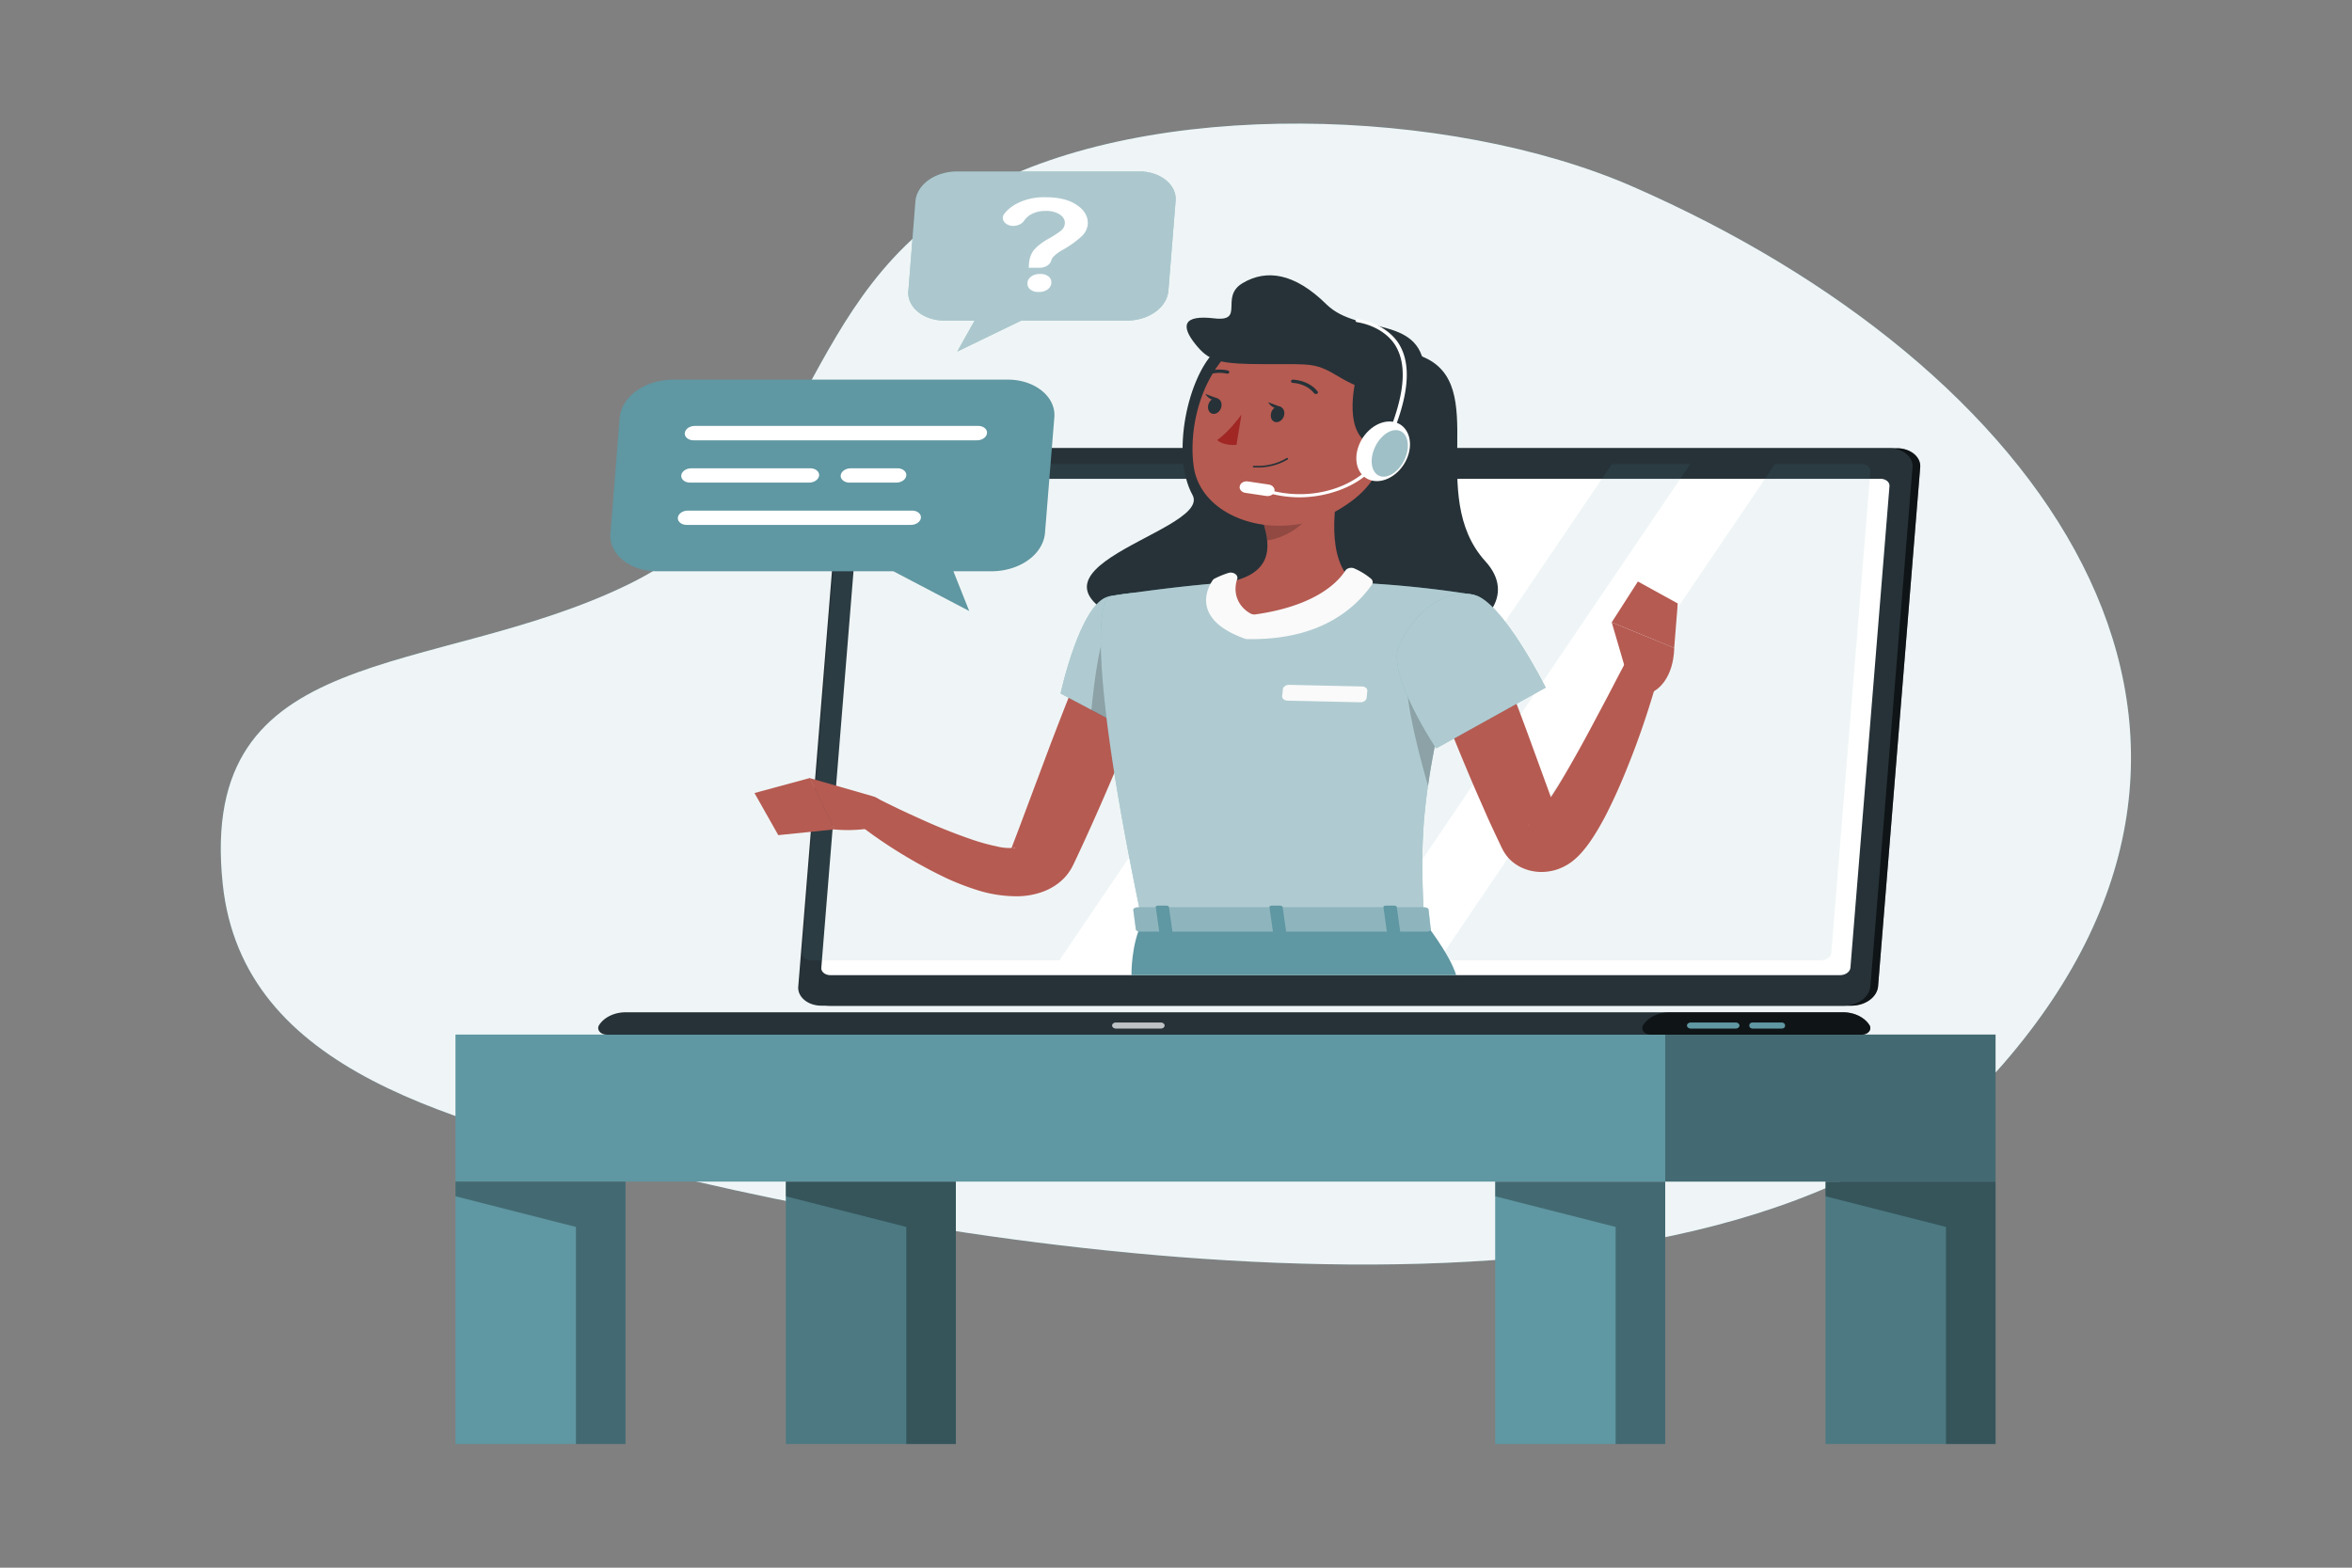
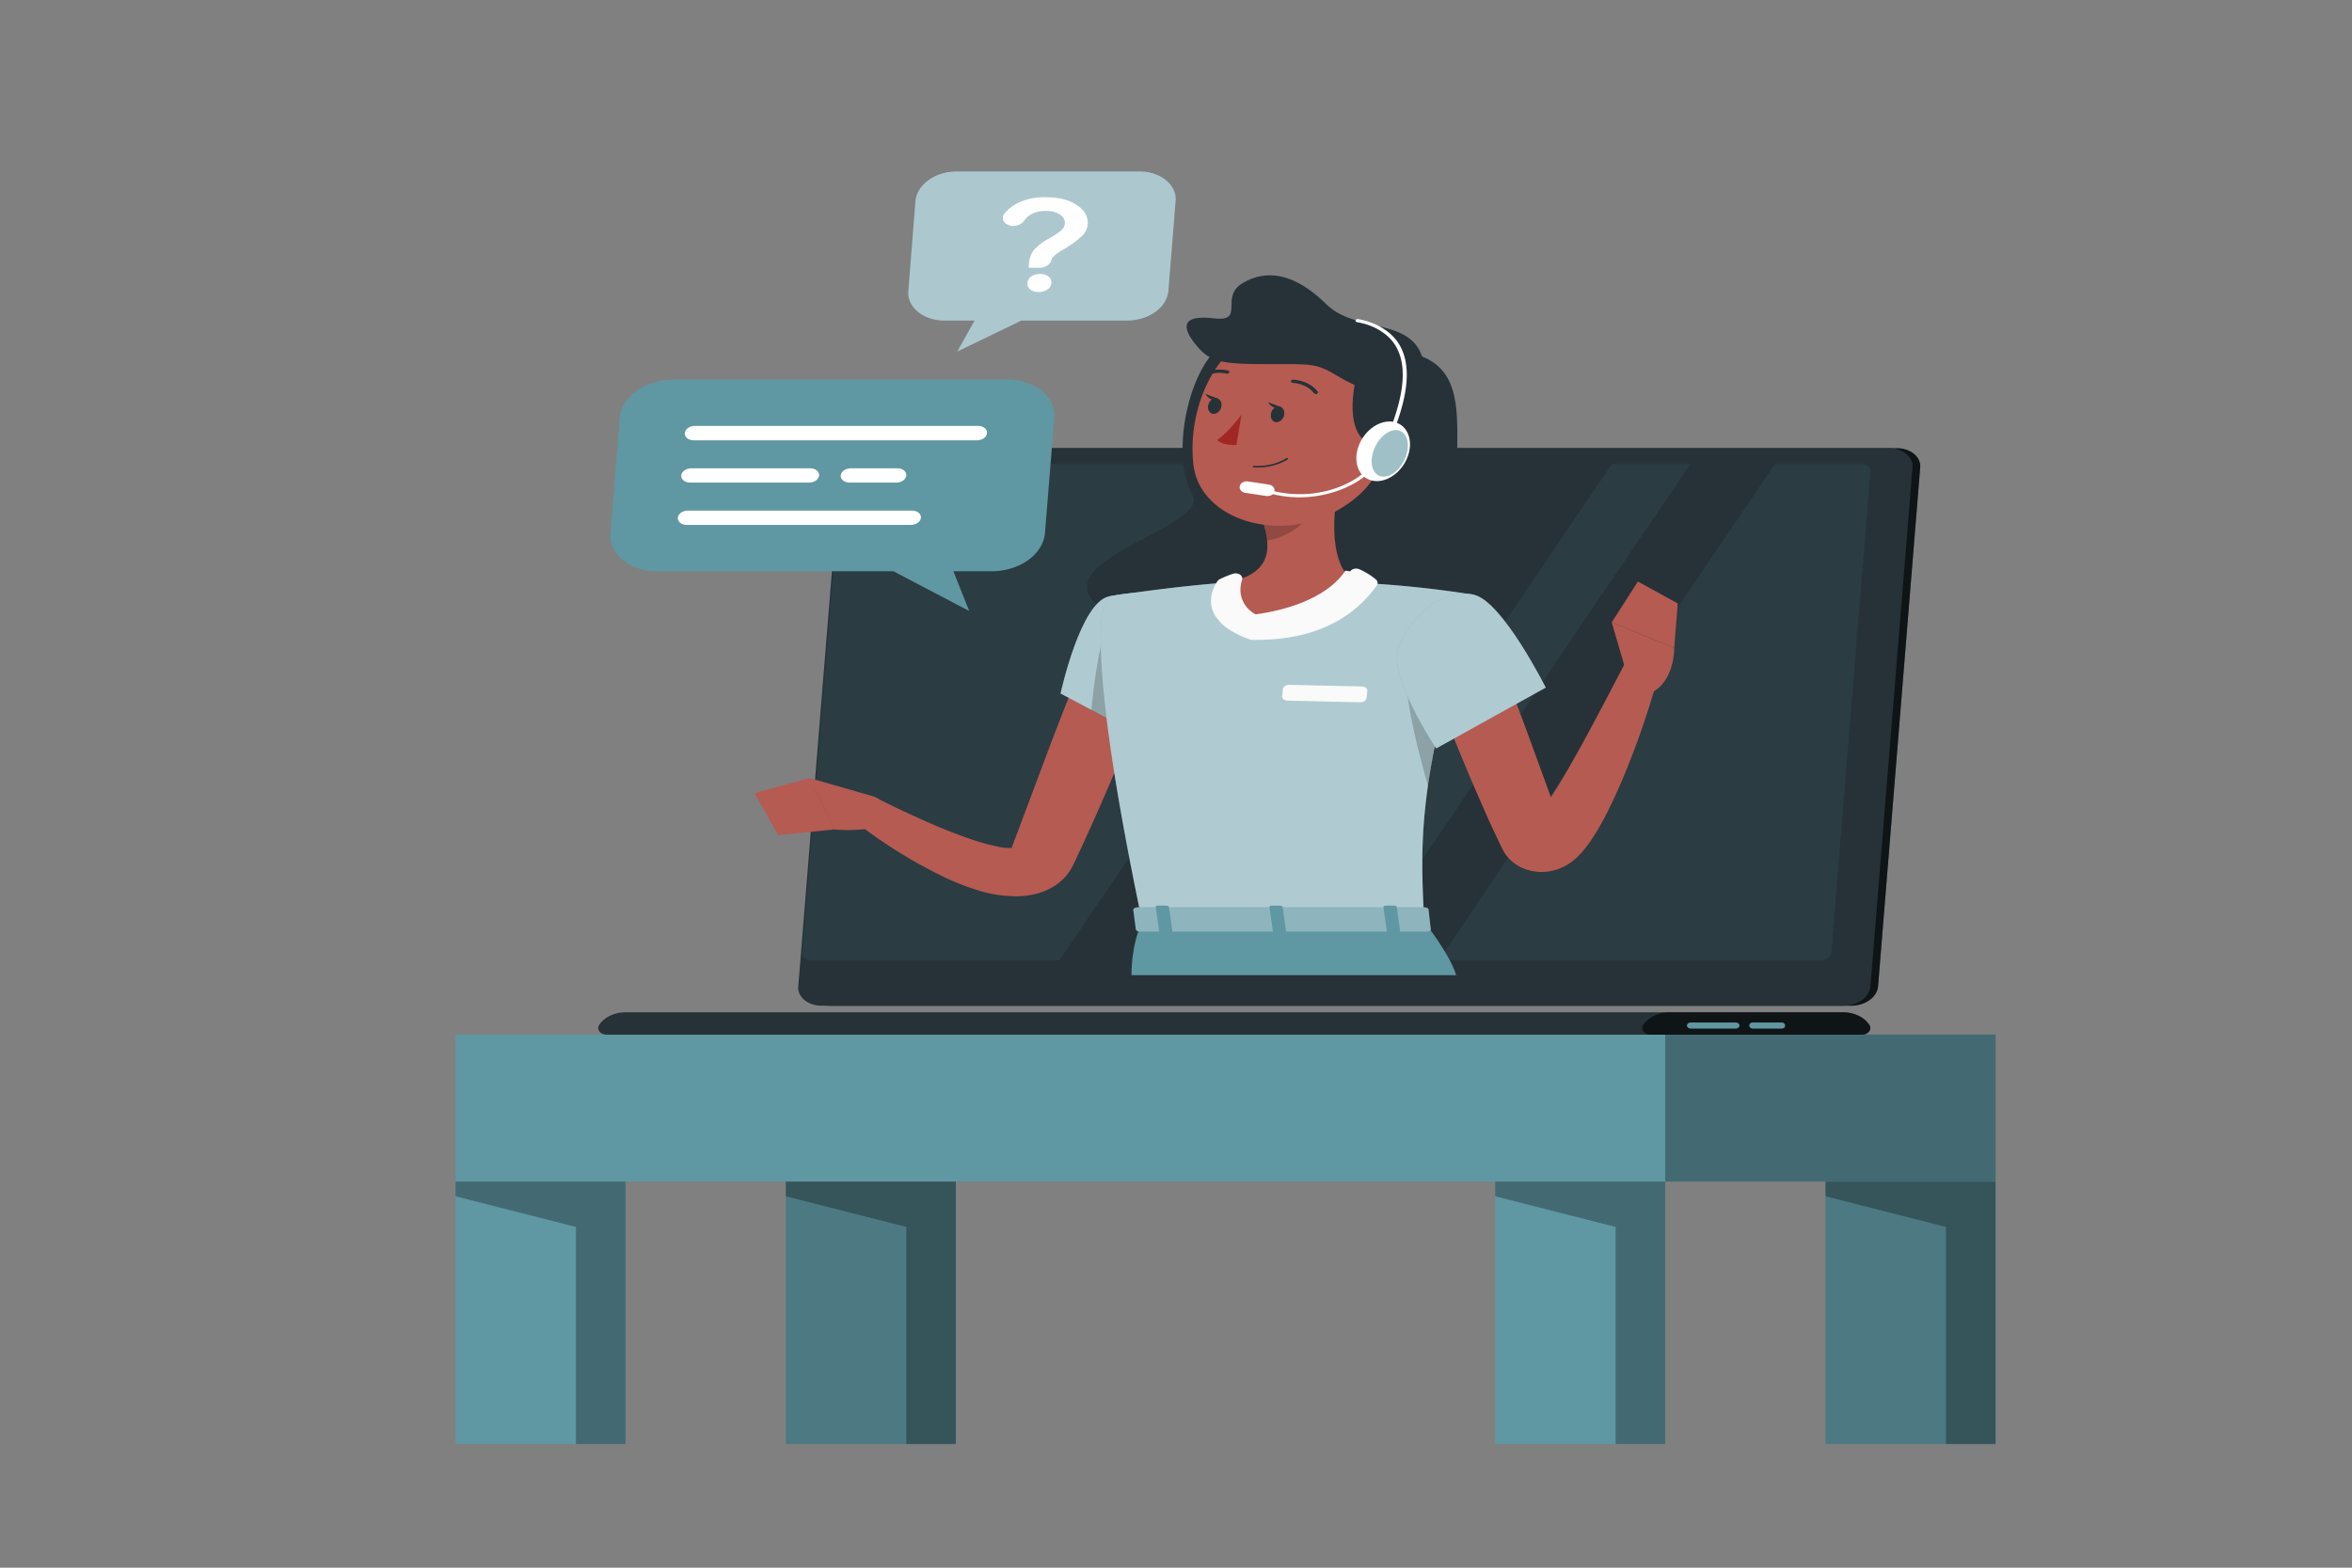
<svg xmlns="http://www.w3.org/2000/svg" xmlns:ns1="http://sodipodi.sourceforge.net/DTD/sodipodi-0.dtd" xmlns:ns2="http://www.inkscape.org/namespaces/inkscape" viewBox="0 0 600 400" version="1.1" id="svg63" ns1:docname="Active 1 Support-rafiki.svg" width="600" height="400" ns2:version="1.4 (86a8ad7, 2024-10-11)">
  <rect x="0" y="0" width="600" height="400" fill="#808080" stroke="none" />
  <defs id="defs63" />
  <ns1:namedview id="namedview63" pagecolor="#ffffff" bordercolor="#000000" borderopacity="0.25" ns2:showpageshadow="2" ns2:pageopacity="0.0" ns2:pagecheckerboard="0" ns2:deskcolor="#d1d1d1" showgrid="false" ns2:zoom="1.106" ns2:cx="397.37794" ns2:cy="203.88788" ns2:window-width="1366" ns2:window-height="705" ns2:window-x="-8" ns2:window-y="-8" ns2:window-maximized="1" ns2:current-layer="svg63" />
  <g id="freepik--background-simple--inject-1" transform="matrix(1.417,0,0,1.067,-32.746,-75.685)">
-     <path d="m 317,115.53 c -32.87,-19.08 -86.88,-21.38 -117.56,1.07 -33.88,24.78 -28.68,71.83 -63.34,94.17 -35.25,22.73 -77.55,13.07 -72.89,71.58 3.59,45.1 42,57.15 79,69.14 C 208.57,373 337,396.91 383.77,325.32 437,243.78 390.7,158.29 317,115.53 Z" style="fill:#5f97a2" id="path1" />
-     <path d="m 317,115.53 c -32.87,-19.08 -86.88,-21.38 -117.56,1.07 -33.88,24.78 -28.68,71.83 -63.34,94.17 -35.25,22.73 -77.55,13.07 -72.89,71.58 3.59,45.1 42,57.15 79,69.14 C 208.57,373 337,396.91 383.77,325.32 437,243.78 390.7,158.29 317,115.53 Z" style="opacity:0.9;fill:#ffffff" id="path2" />
-   </g>
+     </g>
  <g id="freepik--Table--inject-1" transform="matrix(1.265,0,0,1.067,-3.615,-75.685)">
    <rect x="94.71" y="318.33" width="310.57" height="35.16" style="fill:#5f97a2" id="rect2" />
    <rect x="338.67" y="318.33" width="66.62" height="35.16" style="opacity:0.3" id="rect3" />
    <rect x="94.71" y="353.49" width="34.29" height="62.75" style="fill:#5f97a2" id="rect4" />
    <polygon points="94.72,353.49 94.72,357 119,364.33 119,416.24 129,416.24 129,353.49 " style="opacity:0.3" id="polygon4" />
    <rect x="371" y="353.49" width="34.29" height="62.75" style="fill:#5f97a2" id="rect5" />
    <rect x="371" y="353.49" width="34.29" height="62.75" style="opacity:0.2" id="rect6" />
    <polygon points="371,353.49 371,357 395.29,364.33 395.29,416.24 405.29,416.24 405.29,353.49 " style="opacity:0.3" id="polygon6" />
    <rect x="304.38" y="353.49" width="34.29" height="62.75" style="fill:#5f97a2" id="rect7" />
    <polygon points="304.38,353.49 304.38,357 328.67,364.33 328.67,416.24 338.67,416.24 338.67,353.49 " style="opacity:0.3" id="polygon7" />
    <rect x="161.33" y="353.49" width="34.29" height="62.75" style="fill:#5f97a2" id="rect8" />
    <rect x="161.33" y="353.49" width="34.29" height="62.75" style="opacity:0.2" id="rect9" />
    <polygon points="161.33,353.49 161.33,357 185.62,364.33 185.62,416.24 195.62,416.24 195.62,353.49 " style="opacity:0.3" id="polygon9" />
  </g>
  <g id="freepik--Character--inject-1" transform="matrix(1.374,0,0,1.067,-25.655,-75.685)">
    <path d="M 362.48,311.42 H 172.6 a 4.28,4.28 0 0 1 -4.3,-4.6 l 7.82,-124.09 a 5,5 0 0 1 4.89,-4.6 h 189.87 a 4.28,4.28 0 0 1 4.3,4.6 l -7.82,124.09 a 5,5 0 0 1 -4.88,4.6 z" style="fill:#263238" id="path9" />
    <path d="M 362.48,311.42 H 172.6 a 4.28,4.28 0 0 1 -4.3,-4.6 l 7.82,-124.09 a 5,5 0 0 1 4.89,-4.6 h 189.87 a 4.28,4.28 0 0 1 4.3,4.6 l -7.82,124.09 a 5,5 0 0 1 -4.88,4.6 z" style="opacity:0.6" id="path10" />
    <path d="M 361.06,311.42 H 171.19 a 4.28,4.28 0 0 1 -4.31,-4.6 l 7.82,-124.09 a 5,5 0 0 1 4.89,-4.6 h 189.87 a 4.27,4.27 0 0 1 4.3,4.6 l -7.82,124.09 a 5,5 0 0 1 -4.88,4.6 z" style="fill:#263238" id="path11" />
    <path d="M 360.82,313 H 134.89 a 5.51,5.51 0 0 0 -5,3.09 1.58,1.58 0 0 0 1.45,2.26 h 232.98 a 1.58,1.58 0 0 0 1.45,-2.26 5.49,5.49 0 0 0 -4.95,-3.09 z" style="fill:#263238" id="path12" />
    <path d="m 360.82,313 h -32.13 a 5.48,5.48 0 0 0 -4.95,3.09 1.58,1.58 0 0 0 1.44,2.26 h 39.14 a 1.58,1.58 0 0 0 1.45,-2.26 5.49,5.49 0 0 0 -4.95,-3.09 z" style="opacity:0.6" id="path13" />
    <path d="m 340.9,316.9 h -8.3 a 0.73,0.73 0 0 1 -0.72,-0.73 v 0 a 0.73,0.73 0 0 1 0.72,-0.73 h 8.3 a 0.73,0.73 0 0 1 0.73,0.73 v 0 a 0.73,0.73 0 0 1 -0.73,0.73 z" style="fill:#5f97a2" id="path14" />
-     <path d="m 234.17,316.9 h -8.29 a 0.73,0.73 0 0 1 -0.73,-0.73 v 0 a 0.73,0.73 0 0 1 0.73,-0.73 h 8.29 a 0.73,0.73 0 0 1 0.73,0.73 v 0 a 0.73,0.73 0 0 1 -0.73,0.73 z" style="opacity:0.7;fill:#ffffff" id="path15" />
    <rect x="343.46" y="315.44" width="6.63" height="1.46" rx="0.6" style="fill:#5f97a2" id="rect15" />
-     <path d="m 171.16,302.34 7.26,-115.13 a 1.93,1.93 0 0 1 1.9,-1.78 h 187.49 a 1.65,1.65 0 0 1 1.67,1.78 l -7.25,115.13 a 1.94,1.94 0 0 1 -1.91,1.78 H 172.84 a 1.67,1.67 0 0 1 -1.68,-1.78 z" style="fill:#ffffff" id="path16" />
    <path d="m 277.82,181.88 -62.45,118.7 H 169.3 a 1.66,1.66 0 0 1 -1.68,-1.79 l 7.26,-115.12 a 1.94,1.94 0 0 1 1.9,-1.79 z" style="opacity:0.1;fill:#5f97a2" id="path17" />
    <polygon points="255.5,300.58 317.95,181.88 332.51,181.88 270.06,300.58 " style="opacity:0.1;fill:#5f97a2" id="polygon17" />
    <path d="m 365.94,183.67 -7.26,115.12 a 1.93,1.93 0 0 1 -1.9,1.79 h -71 l 62.45,-118.7 h 16 a 1.67,1.67 0 0 1 1.71,1.79 z" style="opacity:0.1;fill:#5f97a2" id="path18" />
    <path d="m 275.63,182 a 1.46,1.46 0 0 1 -1.43,1.35 1.25,1.25 0 0 1 -1.26,-1.35 1.45,1.45 0 0 1 1.43,-1.35 1.25,1.25 0 0 1 1.26,1.35 z" style="opacity:0.4;fill:#ffffff" id="path19" />
    <path d="m 244.65,154.39 c -5.47,6.26 -8.63,25.45 -4.58,34.89 4.05,9.44 -42.94,18.89 -4.17,34.23 38.77,15.34 69.78,-2.45 58.56,-18.34 -11.22,-15.89 1.21,-42.35 -11.78,-49 -11.74,-6.06 -27.07,-14.33 -38.03,-1.78 z" style="fill:#263238" id="path20" />
    <path d="m 233.06,231.66 c -2.05,7 -4.23,14 -6.49,21 -2.26,7 -4.61,13.92 -7.1,20.87 l -0.95,2.62 -0.48,1.31 -0.15,0.39 -0.24,0.59 c -0.15,0.38 -0.38,0.79 -0.58,1.18 a 10.89,10.89 0 0 1 -4.21,4.26 11.4,11.4 0 0 1 -5.24,1.38 19.34,19.34 0 0 1 -7.49,-1.47 42.15,42.15 0 0 1 -5.63,-2.79 89.57,89.57 0 0 1 -17.88,-14.46 l 4.31,-5.08 c 1.45,0.93 3,1.92 4.5,2.85 1.5,0.93 3.07,1.83 4.59,2.72 a 91.15,91.15 0 0 0 9.21,4.71 31.24,31.24 0 0 0 4.44,1.57 8.09,8.09 0 0 0 3.26,0.38 c 0.28,0 0.23,-0.16 0,-0.07 -0.23,0.09 -0.48,0.35 -0.49,0.32 -0.01,-0.03 0,0 0,-0.06 a 0.13,0.13 0 0 0 0,-0.06 l 0.08,-0.25 0.38,-1.29 0.77,-2.6 6.11,-21 q 3.12,-10.5 6.42,-21 z" style="fill:#b65b52" id="path21" />
    <path d="M 180.62,261.3 169,257 l 4.61,12.28 c 0,0 8.2,1.18 11.38,-3.13 l -2.59,-3.47 a 4,4 0 0 0 -1.78,-1.38 z" style="fill:#b55b52" id="path22" />
    <polygon points="173.66,269.26 169.04,256.98 158.75,260.57 163.17,270.64 " style="fill:#b55b52" id="polygon22" />
    <path d="m 224.58,213.55 c -5.32,1.35 -9,23.22 -9,23.22 l 14.65,10 c 0,0 14,-22.06 9.95,-27.9 -4.3,-6.13 -7.85,-7.29 -15.6,-5.32 z" style="fill:#5f97a2" id="path23" />
    <path d="m 224.58,213.55 c -5.32,1.35 -9,23.22 -9,23.22 l 14.65,10 c 0,0 14,-22.06 9.95,-27.9 -4.3,-6.13 -7.85,-7.29 -15.6,-5.32 z" style="opacity:0.5;fill:#ffffff" id="path24" />
    <path d="m 224.1,221.5 11.37,2.63 1.09,11.13 a 128.36,128.36 0 0 1 -6.37,11.47 l -8.89,-6 c 0.39,-5.15 1.35,-15.73 2.8,-19.23 z" style="opacity:0.2" id="path25" />
    <path d="m 224.58,213.55 c 0,0 -6.15,2.16 6.16,77.82 h 52.36 c -0.88,-21.31 -0.9,-34.46 9.28,-78.19 a 154,154 0 0 0 -22.23,-2.93 c -8.81,-0.43 -16,-0.71 -23.78,0 -10.21,0.93 -21.79,3.3 -21.79,3.3 z" style="fill:#5f97a2" id="path26" />
    <path d="m 224.58,213.55 c 0,0 -6.15,2.16 6.16,77.82 h 52.36 c -0.88,-21.31 -0.9,-34.46 9.28,-78.19 a 154,154 0 0 0 -22.23,-2.93 c -8.81,-0.43 -16,-0.71 -23.78,0 -10.21,0.93 -21.79,3.3 -21.79,3.3 z" style="opacity:0.5;fill:#ffffff" id="path27" />
    <path d="m 280.06,233.48 6.76,5.76 c -1.44,7.65 -2.41,14 -3,19.69 -1.29,-5.68 -4.51,-21.1 -3.76,-25.45 z" style="opacity:0.2" id="path28" />
    <path d="m 267.79,183.47 c -1.5,7.65 -3,21.67 2.36,26.78 0,0 -5,11.46 -18.25,11.46 -13.25,0 -5.53,-11.46 -5.53,-11.46 8.53,-2 8.31,-8.37 6.83,-14.31 z" style="fill:#b55b52" id="path29" />
-     <path d="m 268.45,207.39 c -1.26,2.55 -5.32,8.38 -16.66,10.46 a 1.26,1.26 0 0 1 -0.91,-0.18 c -2.12,-1.48 -3.44,-4.61 -2.51,-8.24 a 1.24,1.24 0 0 0 -1.66,-1.48 15.82,15.82 0 0 0 -2.5,1.32 1.21,1.21 0 0 0 -0.41,0.46 c -0.83,1.56 -4.19,9.2 5.95,13.91 a 1.52,1.52 0 0 0 0.51,0.12 c 6,0.12 16.49,-1.06 23.12,-13 a 1.26,1.26 0 0 0 -0.11,-1.38 12.92,12.92 0 0 0 -3.07,-2.47 1.22,1.22 0 0 0 -1.75,0.48 z" style="fill:#fafafa" id="path30" />
+     <path d="m 268.45,207.39 c -1.26,2.55 -5.32,8.38 -16.66,10.46 c -2.12,-1.48 -3.44,-4.61 -2.51,-8.24 a 1.24,1.24 0 0 0 -1.66,-1.48 15.82,15.82 0 0 0 -2.5,1.32 1.21,1.21 0 0 0 -0.41,0.46 c -0.83,1.56 -4.19,9.2 5.95,13.91 a 1.52,1.52 0 0 0 0.51,0.12 c 6,0.12 16.49,-1.06 23.12,-13 a 1.26,1.26 0 0 0 -0.11,-1.38 12.92,12.92 0 0 0 -3.07,-2.47 1.22,1.22 0 0 0 -1.75,0.48 z" style="fill:#fafafa" id="path30" />
    <path d="m 271.23,238.87 -13.5,-0.39 a 1,1 0 0 1 -1,-1.11 l 0.13,-1.67 a 1.16,1.16 0 0 1 1.17,-1 l 13.5,0.39 a 1,1 0 0 1 1,1.12 l -0.13,1.66 a 1.16,1.16 0 0 1 -1.17,1 z" style="fill:#fafafa" id="path31" />
    <path d="m 261.84,188.56 -8.64,7.37 a 24.26,24.26 0 0 1 0.74,4.22 c 3.25,-0.47 7.73,-4.05 8.08,-7.46 a 11.44,11.44 0 0 0 -0.18,-4.13 z" style="opacity:0.2" id="path32" />
    <path d="m 277.87,169 c -2.41,12.57 -3.16,17.94 -10.4,23.61 -10.89,8.54 -25.8,2.82 -27.18,-10.21 -1.25,-11.73 2.9,-30.31 16,-33.75 A 17.45,17.45 0 0 1 277.87,169 Z" style="fill:#b55b52" id="path33" />
    <path d="m 270.72,159.7 c -1.56,7.87 -1.93,18.3 5.28,18.3 7.21,0 12.86,-12.27 6.64,-21.88 -6.22,-9.61 -11.01,-1.06 -11.92,3.58 z" style="fill:#263238" id="path34" />
    <path d="m 283.18,160.67 c 0,8.56 -10.78,4.33 -15.55,0.64 -4.77,-3.69 -5,-3.29 -13.84,-3.3 -8.84,-0.01 -10.61,-0.62 -13.22,-4.84 -2.61,-4.22 -2.37,-7 3.51,-6.11 5.88,0.89 0.94,-5.11 5.32,-8.44 4.38,-3.33 9.57,-2.49 15.56,5.11 5.99,7.6 18.22,2.11 18.22,16.94 z" style="fill:#263238" id="path35" />
    <ellipse cx="275.47" cy="178.85" rx="7.3" ry="4.73" transform="rotate(-73.66,275.475,178.848)" style="fill:#ffffff" id="ellipse35" />
    <path d="m 260,189.86 a 17.1,17.1 0 0 1 -6.75,-1.39 0.37,0.37 0 0 1 -0.2,-0.49 0.39,0.39 0 0 1 0.5,-0.2 16.35,16.35 0 0 0 12.73,0.07 15.91,15.91 0 0 0 8.72,-8.75 c 3,-8.59 6.06,-19.31 2.52,-26 a 10.29,10.29 0 0 0 -6.9,-5.13 0.38,0.38 0 0 1 -0.27,-0.46 0.38,0.38 0 0 1 0.46,-0.27 11.05,11.05 0 0 1 7.37,5.5 c 3.68,6.91 0.61,17.84 -2.48,26.59 a 16.69,16.69 0 0 1 -9.17,9.18 17.3,17.3 0 0 1 -6.53,1.35 z" style="fill:#ffffff" id="path36" />
    <path d="m 279.65,180.22 c -0.89,3 -2.93,5.11 -4.56,4.64 -1.63,-0.47 -2.23,-3.33 -1.34,-6.37 0.89,-3.04 2.93,-5.12 4.56,-4.64 1.63,0.48 2.23,3.33 1.34,6.37 z" style="opacity:0.6;fill:#5f97a2" id="path37" />
    <rect x="248.81" y="186.4" width="6.53" height="2.77" rx="1.27" transform="rotate(10.92,252.006,187.749)" style="fill:#ffffff" id="rect37" />
    <path d="m 249.17,170.05 c 0,0 -2.32,4.21 -4.52,6.1 1.19,1.45 3.59,1.17 3.59,1.17 z" style="fill:#a02724" id="path38" />
    <path d="m 251.38,182.7 h 0.09 a 9,9 0 0 0 6.3,-1.92 0.2,0.2 0 0 0 0,-0.28 0.19,0.19 0 0 0 -0.27,0 8.67,8.67 0 0 1 -6,1.83 0.19,0.19 0 0 0 -0.22,0.17 0.2,0.2 0 0 0 0.1,0.2 z" style="fill:#263238" id="path39" />
    <path d="m 262.82,165.1 a 0.38,0.38 0 0 0 0.37,0 0.4,0.4 0 0 0 0.12,-0.54 5.87,5.87 0 0 0 -4.55,-2.84 0.4,0.4 0 0 0 -0.4,0.39 0.39,0.39 0 0 0 0.38,0.39 5.11,5.11 0 0 1 3.91,2.48 0.39,0.39 0 0 0 0.17,0.12 z" style="fill:#263238" id="path40" />
    <path d="m 257.09,170.22 c -0.17,1 -0.86,1.77 -1.54,1.66 -0.68,-0.11 -1.07,-1 -0.9,-2.08 0.17,-1.08 0.87,-1.77 1.54,-1.66 0.67,0.11 1.08,1.05 0.9,2.08 z" style="fill:#263238" id="path41" />
    <path d="m 245.43,168.24 c -0.17,1 -0.86,1.77 -1.54,1.66 -0.68,-0.11 -1.07,-1.05 -0.9,-2.08 0.17,-1.03 0.87,-1.78 1.54,-1.66 0.67,0.12 1.08,1.04 0.9,2.08 z" style="fill:#263238" id="path42" />
    <path d="m 244.82,166.27 -2.36,-1.14 c 0,0 0.94,2.15 2.36,1.14 z" style="fill:#263238" id="path43" />
    <path d="m 256.48,168.25 -2.36,-1.13 c 0,0 0.94,2.15 2.36,1.13 z" style="fill:#263238" id="path44" />
    <path d="m 241.47,161.27 a 0.39,0.39 0 0 0 0.4,0 5,5 0 0 1 4.52,-1 0.392,0.392 0 0 0 0.26,-0.74 5.8,5.8 0 0 0 -5.25,1.08 0.37,0.37 0 0 0 -0.07,0.54 0.31,0.31 0 0 0 0.14,0.12 z" style="fill:#263238" id="path45" />
    <path d="m 228.75,304.12 c 0,0 -0.14,-7.16 2,-12.75 h 52.35 c 0,0 4.71,7.6 5.93,12.75 z" style="fill:#5f97a2" id="path46" />
    <path d="m 283.89,288.3 0.41,4.68 c 0.19,0.37 -0.24,0.74 -0.85,0.74 h -53 c -0.47,0 -0.86,-0.23 -0.89,-0.53 l -0.48,-4.69 c 0,-0.32 0.38,-0.6 0.9,-0.6 h 53 a 1,1 0 0 1 0.91,0.4 z" style="fill:#5f97a2" id="path47" />
    <path d="m 283.89,288.3 0.41,4.68 c 0.19,0.37 -0.24,0.74 -0.85,0.74 h -53 c -0.47,0 -0.86,-0.23 -0.89,-0.53 l -0.48,-4.69 c 0,-0.32 0.38,-0.6 0.9,-0.6 h 53 a 1,1 0 0 1 0.91,0.4 z" style="opacity:0.3;fill:#fafafa" id="path48" />
    <path d="m 276.76,294.22 h 1.42 c 0.29,0 0.5,-0.14 0.48,-0.32 L 278,287.81 c 0,-0.18 -0.27,-0.32 -0.55,-0.32 H 276 c -0.29,0 -0.5,0.14 -0.48,0.32 l 0.66,6.09 c 0.05,0.18 0.3,0.32 0.58,0.32 z" style="fill:#5f97a2" id="path49" />
    <path d="m 234.47,294.22 h 1.42 c 0.28,0 0.5,-0.14 0.48,-0.32 l -0.67,-6.09 c 0,-0.18 -0.26,-0.32 -0.55,-0.32 h -1.42 c -0.28,0 -0.5,0.14 -0.48,0.32 l 0.67,6.09 c 0.02,0.18 0.27,0.32 0.55,0.32 z" style="fill:#5f97a2" id="path50" />
    <path d="M 255.62,294.22 H 257 c 0.28,0 0.5,-0.14 0.48,-0.32 l -0.67,-6.09 c 0,-0.18 -0.27,-0.32 -0.55,-0.32 h -1.42 c -0.28,0 -0.5,0.14 -0.48,0.32 l 0.67,6.09 c 0.06,0.18 0.3,0.32 0.59,0.32 z" style="fill:#5f97a2" id="path51" />
    <path d="m 296.86,228 q 3.45,11.2 6.63,22.52 l 3.19,11.26 1.59,5.6 0.4,1.38 0.2,0.69 0.05,0.16 v 0 c 0,0 0,0 0,0 l -0.16,-0.25 a 4,4 0 0 0 -0.92,-0.94 5,5 0 0 0 -2.68,-0.95 4.49,4.49 0 0 0 -2.12,0.42 c -0.72,0.39 -0.65,0.48 -0.59,0.41 a 3.32,3.32 0 0 0 0.46,-0.49 18.11,18.11 0 0 0 1.3,-1.85 c 0.88,-1.44 1.75,-3.06 2.57,-4.72 1.7,-3.32 3.23,-6.84 4.78,-10.38 1.55,-3.54 3,-7.12 4.5,-10.73 1.5,-3.61 2.93,-7.24 4.41,-10.82 l 6.39,1.9 c -1.66,7.8 -3.6,15.46 -6,23.09 -1.18,3.83 -2.49,7.62 -4,11.46 -0.78,1.92 -1.61,3.84 -2.64,5.83 a 29.66,29.66 0 0 1 -1.84,3.12 14.75,14.75 0 0 1 -1.4,1.78 9.31,9.31 0 0 1 -2.9,2.21 7.41,7.41 0 0 1 -3.54,0.74 7.29,7.29 0 0 1 -4,-1.47 8.25,8.25 0 0 1 -1.89,-2 10.87,10.87 0 0 1 -0.85,-1.55 c -0.09,-0.22 -0.19,-0.45 -0.26,-0.65 l -0.19,-0.49 -0.26,-0.71 -0.52,-1.41 c -0.68,-1.87 -1.37,-3.74 -2,-5.61 -1.28,-3.74 -2.56,-7.47 -3.76,-11.22 q -3.68,-11.24 -6.86,-22.59 z" style="fill:#b65b52" id="path52" />
    <path d="m 292.38,213.18 c 5.25,1.59 13.28,22.18 13.28,22.18 l -20.35,14.55 c 0,0 -9.15,-17.6 -6.95,-24.38 2.3,-7.06 8.04,-14.17 14.02,-12.35 z" style="fill:#5f97a2" id="path53" />
    <path d="m 292.38,213.18 c 5.25,1.59 13.28,22.18 13.28,22.18 l -20.35,14.55 c 0,0 -9.15,-17.6 -6.95,-24.38 2.3,-7.06 8.04,-14.17 14.02,-12.35 z" style="opacity:0.5;fill:#ffffff" id="path54" />
    <path d="m 320.7,232.05 -2.79,-12.3 11.6,6.12 c 0,0 0.14,8.28 -4.54,10.89 z" style="fill:#b55b52" id="path55" />
    <polygon points="329.51,225.87 317.91,219.75 322.77,209.99 330.17,215.24 " style="fill:#b55b52" id="polygon55" />
  </g>
  <g id="freepik--Chat--inject-1" transform="matrix(1.056,0,0,0.806,50.091,-22.492)">
    <path d="m 115,148.09 h 81 a 11.18,11.18 0 0 1 11.26,12 L 205,196.75 a 13,13 0 0 1 -12.74,12 h -9.38 l 3.83,12.59 -18.32,-12.59 h -57.1 a 11.18,11.18 0 0 1 -11.26,-12 l 2.24,-36.66 a 13,13 0 0 1 12.73,-12 z" style="fill:#5f97a2" id="path56" />
    <path d="m 188.58,167.29 h -68.5 A 2.1,2.1 0 0 1 118,165 v 0 a 2.44,2.44 0 0 1 2.39,-2.26 H 188.9 A 2.11,2.11 0 0 1 191,165 v 0 a 2.43,2.43 0 0 1 -2.42,2.29 z" style="fill:#ffffff" id="path57" />
    <path d="m 148,180.68 h -28.74 a 2.11,2.11 0 0 1 -2.12,-2.26 v 0 a 2.44,2.44 0 0 1 2.4,-2.26 h 28.77 a 2.11,2.11 0 0 1 2.13,2.26 v 0 a 2.45,2.45 0 0 1 -2.44,2.26 z" style="fill:#ffffff" id="path58" />
    <path d="m 172.63,194.07 h -54.19 a 2.11,2.11 0 0 1 -2.12,-2.26 v 0 a 2.43,2.43 0 0 1 2.4,-2.26 h 54.19 a 2.1,2.1 0 0 1 2.12,2.26 v 0 a 2.44,2.44 0 0 1 -2.4,2.26 z" style="fill:#ffffff" id="path59" />
    <path d="m 169.11,180.68 h -11.33 a 2.11,2.11 0 0 1 -2.12,-2.26 v 0 a 2.45,2.45 0 0 1 2.4,-2.26 h 11.32 a 2.1,2.1 0 0 1 2.12,2.26 v 0 a 2.44,2.44 0 0 1 -2.39,2.26 z" style="fill:#ffffff" id="path60" />
    <path d="m 227.79,82.19 h -44.16 a 10.09,10.09 0 0 0 -9.91,9.33 L 172,120.06 a 8.71,8.71 0 0 0 8.77,9.33 H 188 l -4.18,9.8 15.46,-9.8 h 25.62 a 10.09,10.09 0 0 0 9.91,-9.33 l 1.75,-28.54 a 8.71,8.71 0 0 0 -8.77,-9.33 z" style="fill:#5f97a2" id="path61" />
    <g style="opacity:0.5" id="g62">
      <path d="m 227.79,82.19 h -44.16 a 10.09,10.09 0 0 0 -9.91,9.33 L 172,120.06 a 8.71,8.71 0 0 0 8.77,9.33 H 188 l -4.18,9.8 15.46,-9.8 h 25.62 a 10.09,10.09 0 0 0 9.91,-9.33 l 1.75,-28.54 a 8.71,8.71 0 0 0 -8.77,-9.33 z" style="fill:#fafafa" id="path62" />
    </g>
    <path d="m 206.5,110.46 a 2.89,2.89 0 0 1 -2.8,2.21 h -2.61 c 0,-0.74 0.06,-1.19 0.07,-1.35 a 9.38,9.38 0 0 1 1.08,-4.13 13.81,13.81 0 0 1 3.54,-3.64 27.19,27.19 0 0 0 3.14,-2.66 3.76,3.76 0 0 0 0.88,-2.18 3.48,3.48 0 0 0 -1.15,-2.85 4.94,4.94 0 0 0 -3.5,-1.18 5.68,5.68 0 0 0 -3.7,1.24 5.89,5.89 0 0 0 -1.5,1.87 3,3 0 0 1 -2.9,1.62 v 0 a 2.54,2.54 0 0 1 -1.84,-3.87 10.17,10.17 0 0 1 2.29,-2.66 11.51,11.51 0 0 1 7.67,-2.53 c 3.27,0 5.81,0.85 7.64,2.56 a 7.31,7.31 0 0 1 2.53,6 7,7 0 0 1 -1.28,3.56 25.7,25.7 0 0 1 -4.83,4.58 9.35,9.35 0 0 0 -2.38,2.41 3.81,3.81 0 0 0 -0.35,1 z m -5.71,7.18 v -0.32 a 2.89,2.89 0 0 1 2.85,-2.68 H 204 a 2.5,2.5 0 0 1 2.53,2.68 v 0.32 a 2.9,2.9 0 0 1 -2.85,2.69 h -0.32 a 2.5,2.5 0 0 1 -2.57,-2.69 z" style="fill:#ffffff" id="path63" />
  </g>
</svg>